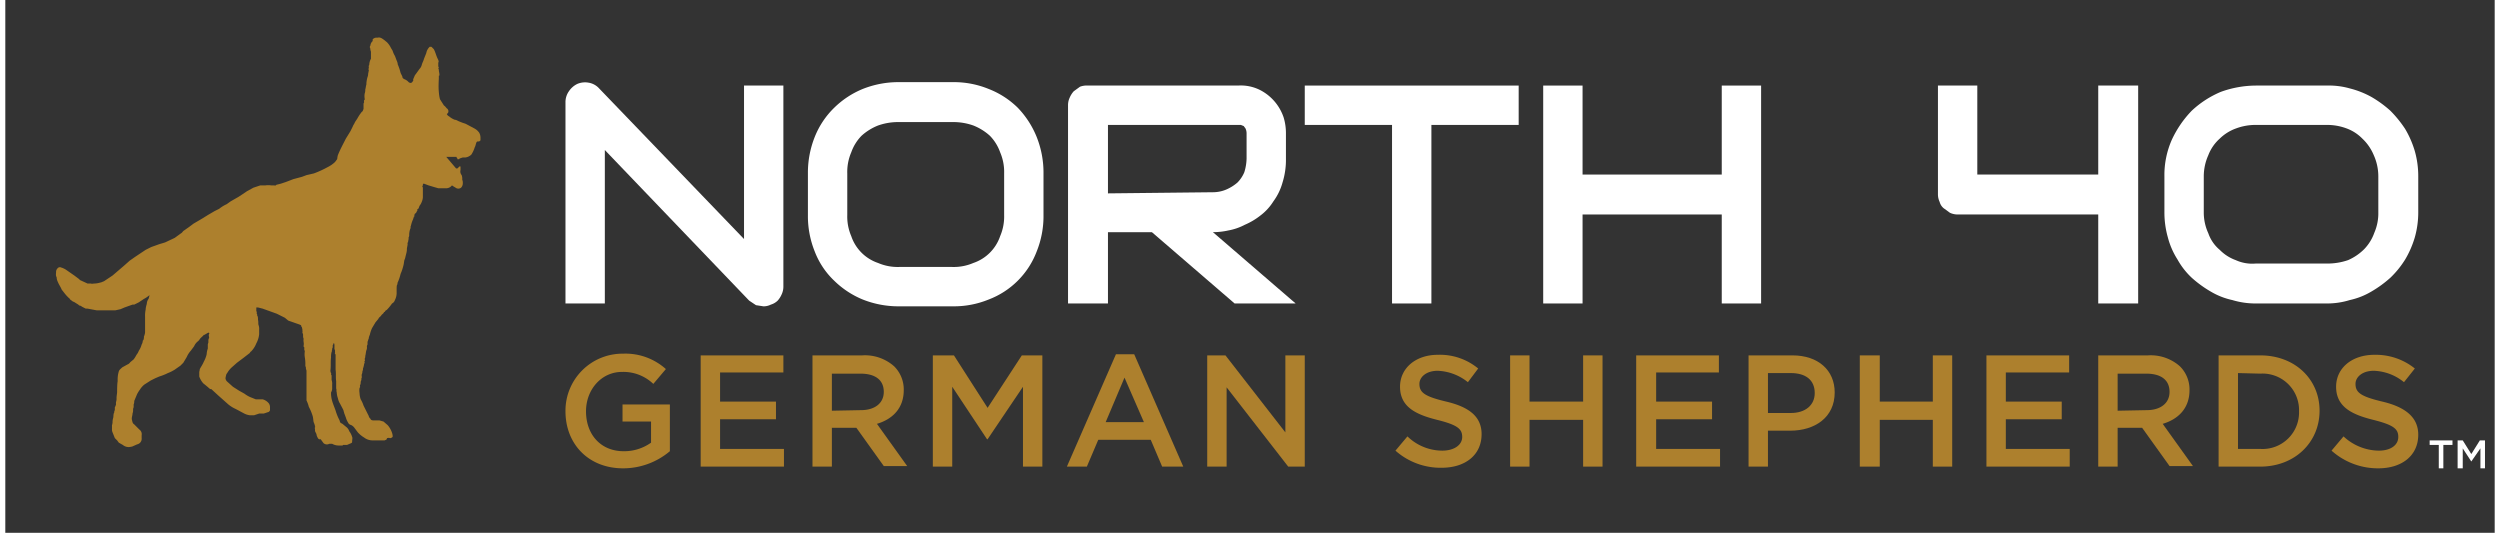
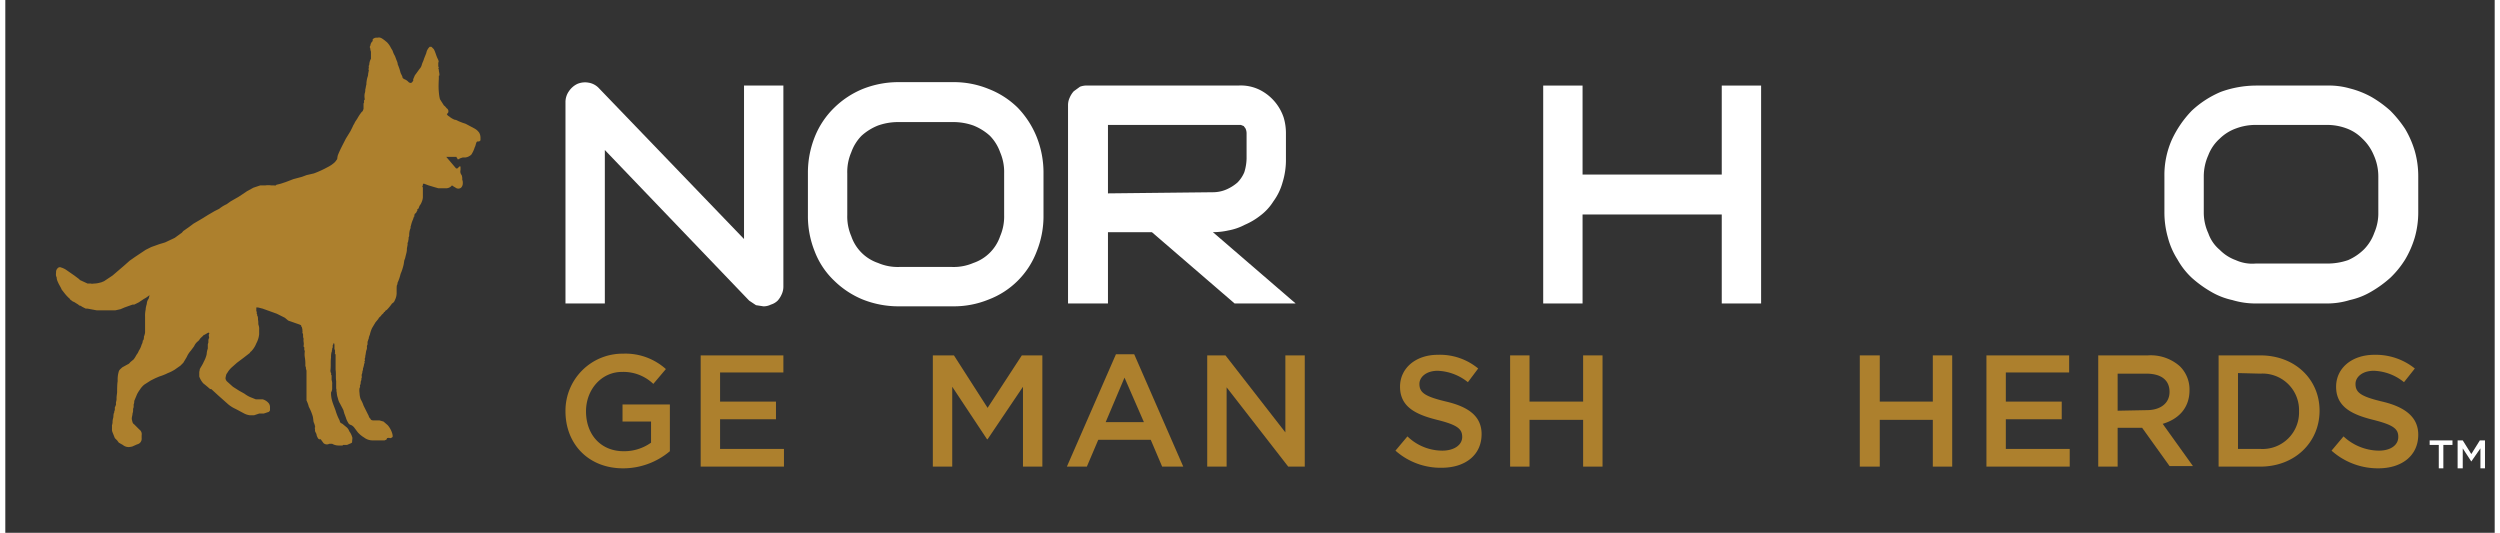
<svg xmlns="http://www.w3.org/2000/svg" id="outlines" width="6.1in" height="1.3in" viewBox="0 0 436.4 93.4">
  <rect x="0" y="0" width="436.4" height="93.4" fill="#333333" stroke="none" />
  <title>logo-white</title>
  <path d="M129.5,41.9,104.1,15.5a3.2,3.2,0,0,0-1.8-1,3.5,3.5,0,0,0-2,.2A3.7,3.7,0,0,0,98.8,16a3.3,3.3,0,0,0-.6,1.9V53.2h6.9V26.3l25.3,26.4,1.2.8,1.3.2a2.8,2.8,0,0,0,1.3-.3,2.9,2.9,0,0,0,1.2-.7,4.1,4.1,0,0,0,.7-1.1,3.2,3.2,0,0,0,.3-1.4V15h-6.9Z" style="fill:#fff" />
  <path d="M177.5,18.9a15,15,0,0,0-5.1-3.3,16.1,16.1,0,0,0-6.3-1.2h-9.4a16.9,16.9,0,0,0-6.4,1.2,15.6,15.6,0,0,0-5,3.3,14.7,14.7,0,0,0-3.4,5.1,16.9,16.9,0,0,0-1.2,6.4v7.3a16.6,16.6,0,0,0,1.2,6.4,13.9,13.9,0,0,0,3.4,5.1,15.6,15.6,0,0,0,5,3.3,16.9,16.9,0,0,0,6.4,1.2h9.4a16.1,16.1,0,0,0,6.3-1.2,14.5,14.5,0,0,0,8.4-8.4,16.6,16.6,0,0,0,1.2-6.4V30.4a16.9,16.9,0,0,0-1.2-6.4A16,16,0,0,0,177.5,18.9Zm-2.4,18.8a8.7,8.7,0,0,1-.7,3.7,7.5,7.5,0,0,1-4.7,4.7,8.7,8.7,0,0,1-3.7.7h-9.3a8.7,8.7,0,0,1-3.7-.7,7.5,7.5,0,0,1-4.7-4.7,8.7,8.7,0,0,1-.7-3.7V30.4a8.7,8.7,0,0,1,.7-3.7,7.9,7.9,0,0,1,1.8-2.9A9.5,9.5,0,0,1,153,22a10.6,10.6,0,0,1,3.7-.6h9.4a10.5,10.5,0,0,1,3.6.6,9.5,9.5,0,0,1,2.9,1.8,7.9,7.9,0,0,1,1.8,2.9,8.7,8.7,0,0,1,.7,3.7Z" style="fill:#fff" />
  <path d="M214.4,40.4a10,10,0,0,0,2.9-1,12,12,0,0,0,2.7-1.6,9.2,9.2,0,0,0,2.3-2.5,10.1,10.1,0,0,0,1.6-3.3,13.3,13.3,0,0,0,.6-4.2V23.4a9.5,9.5,0,0,0-.4-2.8,8.4,8.4,0,0,0-4.1-4.8,7.5,7.5,0,0,0-3.9-.8H189.8a3.4,3.4,0,0,0-1.4.2l-1.1.8a4.1,4.1,0,0,0-.7,1.1,3.1,3.1,0,0,0-.3,1.3V53.2h7V40.7H201l14.5,12.5h10.7L211.7,40.7A12.4,12.4,0,0,0,214.4,40.4Zm-21.1-6.5v-12h23.3l.5.2.3.4a2,2,0,0,1,.2.9v4.4a8.6,8.6,0,0,1-.4,2.4A5.7,5.7,0,0,1,216,32a7.6,7.6,0,0,1-1.9,1.2,6,6,0,0,1-2.4.5Z" style="fill:#fff" />
-   <polygon points="227.8 21.9 243.1 21.9 243.1 53.2 250 53.2 250 21.9 265.3 21.9 265.3 15 227.8 15 227.8 21.9" style="fill:#fff" />
  <polygon points="300.9 30.6 276.5 30.6 276.5 15 269.6 15 269.6 53.2 276.5 53.2 276.5 37.6 300.9 37.6 300.9 53.2 307.8 53.2 307.8 15 300.9 15 300.9 30.6" style="fill:#fff" />
-   <path d="M366.9,30.6H345.7V15h-6.9V34.1a3.1,3.1,0,0,0,.3,1.3,2.1,2.1,0,0,0,.7,1.1l1.1.8a3.2,3.2,0,0,0,1.4.3h24.6V53.2h7V15h-7Z" style="fill:#fff" />
  <path d="M422.4,26.5a17.1,17.1,0,0,0-1.7-3.9,20.2,20.2,0,0,0-2.6-3.2,19.9,19.9,0,0,0-3.3-2.4,15.8,15.8,0,0,0-3.8-1.5,13.3,13.3,0,0,0-4-.5H394.5a18.3,18.3,0,0,0-6.1,1.1,17.2,17.2,0,0,0-5.1,3.3,18.5,18.5,0,0,0-3.5,5.1,15.3,15.3,0,0,0-1.3,6.4v6.3a16.1,16.1,0,0,0,.6,4.4,13.6,13.6,0,0,0,1.7,3.9,13.1,13.1,0,0,0,2.5,3.2,19.9,19.9,0,0,0,3.3,2.4,12.6,12.6,0,0,0,3.8,1.5,14,14,0,0,0,4.1.6H407a13.4,13.4,0,0,0,4-.6,12.6,12.6,0,0,0,3.8-1.5,19.9,19.9,0,0,0,3.3-2.4,16.5,16.5,0,0,0,2.6-3.2,17.1,17.1,0,0,0,1.7-3.9,16.1,16.1,0,0,0,.6-4.4V30.9A16.1,16.1,0,0,0,422.4,26.5ZM416,37.2a8.6,8.6,0,0,1-.7,3.6,7.9,7.9,0,0,1-1.8,2.9,9.2,9.2,0,0,1-2.8,1.9,11,11,0,0,1-3.7.6H394.5a7,7,0,0,1-3.5-.6,7.5,7.5,0,0,1-2.8-1.8,6.6,6.6,0,0,1-2-2.9,8.7,8.7,0,0,1-.8-3.7V30.9a9.1,9.1,0,0,1,.8-3.7,7.5,7.5,0,0,1,2-2.9,7.9,7.9,0,0,1,2.9-1.8,9.7,9.7,0,0,1,3.4-.6H407a9.7,9.7,0,0,1,3.4.6,7.5,7.5,0,0,1,2.8,1.8,8.4,8.4,0,0,1,2,2.9,9.1,9.1,0,0,1,.8,3.7Z" style="fill:#fff" />
  <path d="M98.2,72.1h0a10,10,0,0,1,10.1-10.1,10.6,10.6,0,0,1,7.5,2.7l-2.2,2.6a7.6,7.6,0,0,0-5.5-2.1c-3.6,0-6.3,3.1-6.3,6.9h0c0,4.1,2.6,7,6.6,7a8.1,8.1,0,0,0,4.8-1.5V73.9h-5v-3h8.3v8.2a12.7,12.7,0,0,1-8.2,3C102.2,82.1,98.2,77.8,98.2,72.1Z" style="fill:#ad802d" />
  <path d="M121.9,62.3h14.5v3H125.3v5.1h9.8v3.1h-9.8v5.2h11.2v3.1H121.9Z" style="fill:#ad802d" />
-   <path d="M141.5,62.3h8.7a7.7,7.7,0,0,1,5.6,1.9,5.7,5.7,0,0,1,1.7,4.2h0c0,3.2-2,5.1-4.7,5.9l5.3,7.4H154L149.2,75h-4.3v6.8h-3.4Zm8.5,9.6c2.4,0,4-1.2,4-3.2h0c0-2.1-1.5-3.2-4.1-3.2h-5v6.5Z" style="fill:#ad802d" />
  <path d="M162.6,62.3h3.7l5.9,9.2,6-9.2h3.6V81.8h-3.4v-14L172.2,77h-.1L166,67.8v14h-3.4Z" style="fill:#ad802d" />
  <path d="M194.7,62.1h3.2l8.6,19.7h-3.7l-2-4.7h-9.2l-2,4.7h-3.5ZM199.6,74l-3.4-7.8L192.9,74Z" style="fill:#ad802d" />
  <path d="M210.7,62.3h3.2l10.5,13.5V62.3h3.4V81.8h-2.9L214.1,67.9V81.8h-3.4Z" style="fill:#ad802d" />
  <path d="M243.7,79l2.1-2.5a8.8,8.8,0,0,0,6.1,2.5c2.1,0,3.5-1,3.5-2.4h0c0-1.4-.8-2.1-4.4-3s-6.5-2.2-6.5-5.8h0c0-3.3,2.8-5.6,6.6-5.6a10.5,10.5,0,0,1,7.1,2.4L256.4,67a9,9,0,0,0-5.3-2c-2,0-3.2,1.1-3.2,2.3h0c0,1.5.9,2.2,4.7,3.1s6.2,2.5,6.2,5.7h0c0,3.7-2.9,5.9-7,5.9A11.9,11.9,0,0,1,243.7,79Z" style="fill:#ad802d" />
  <path d="M263.8,62.3h3.4v8.1h9.4V62.3H280V81.8h-3.4V73.6h-9.4v8.2h-3.4Z" style="fill:#ad802d" />
-   <path d="M285.9,62.3h14.5v3h-11v5.1h9.8v3.1h-9.8v5.2h11.2v3.1H285.9Z" style="fill:#ad802d" />
-   <path d="M305.6,62.3h7.7c4.5,0,7.4,2.6,7.4,6.5h0c0,4.4-3.5,6.7-7.8,6.7H309v6.3h-3.4ZM313,72.4c2.6,0,4.2-1.4,4.2-3.5h0c0-2.3-1.6-3.5-4.2-3.5h-4v7Z" style="fill:#ad802d" />
  <path d="M325.1,62.3h3.5v8.1h9.3V62.3h3.4V81.8h-3.4V73.6h-9.3v8.2h-3.5Z" style="fill:#ad802d" />
  <path d="M347.3,62.3h14.5v3H350.7v5.1h9.8v3.1h-9.8v5.2h11.2v3.1H347.3Z" style="fill:#ad802d" />
  <path d="M366.9,62.3h8.7a7.7,7.7,0,0,1,5.6,1.9,5.7,5.7,0,0,1,1.7,4.2h0c0,3.2-2,5.1-4.7,5.9l5.3,7.4h-4.1L374.6,75h-4.3v6.8h-3.4Zm8.5,9.6c2.4,0,4-1.2,4-3.2h0c0-2.1-1.5-3.2-4.1-3.2h-5v6.5Z" style="fill:#ad802d" />
  <path d="M388,62.3h7.3c6.1,0,10.4,4.2,10.4,9.7h0c0,5.5-4.3,9.8-10.4,9.8H388Zm3.4,3.1V78.7h3.9a6.4,6.4,0,0,0,6.8-6.6h0a6.4,6.4,0,0,0-6.8-6.6Z" style="fill:#ad802d" />
  <path d="M407.8,79l2.1-2.5a9.2,9.2,0,0,0,6.2,2.5c2.1,0,3.4-1,3.4-2.4h0c0-1.4-.8-2.1-4.4-3s-6.5-2.2-6.5-5.8h0c0-3.3,2.8-5.6,6.7-5.6a10.9,10.9,0,0,1,7.1,2.4L420.5,67a8.8,8.8,0,0,0-5.3-2c-2,0-3.2,1.1-3.2,2.3h0c0,1.5.9,2.2,4.7,3.1S423,73,423,76.2h0c0,3.7-2.9,5.9-7,5.9A12.2,12.2,0,0,1,407.8,79Z" style="fill:#ad802d" />
  <path d="M426.6,78H425v-.8h4V78h-1.6v4.1h-.8Z" style="fill:#fff" />
  <path d="M429.9,77.2h.9l1.5,2.4,1.5-2.4h.9v4.9h-.8V78.6l-1.6,2.3h0l-1.5-2.3v3.5h-.9Z" style="fill:#fff" />
  <path d="M57.6,60.1c-.1.2-.1.3-.2.4v.4a.6.6,0,0,0-.1.4c-.1.2,0,.3-.1.4h0a3.4,3.4,0,0,0-.1,1c-.1.7,0,1.5-.1,2.2a.9.9,0,0,0,.1.5c.1.1-.1.2.1.4h0v.8a1.9,1.9,0,0,1,.1.8v.8a1.4,1.4,0,0,1-.2.6v.3a5,5,0,0,0,.2,1.2c.2.7.5,1.3.7,2a10.4,10.4,0,0,0,.4,1l.2.4c.1.4.1.4.5.6l.6.5a1.6,1.6,0,0,1,.6.8,3.1,3.1,0,0,1,.5,1c.1.2,0,.5,0,.8s-.1.2-.2.3l-.7.3h-.7c0,.1-.1.1-.2.1h-.6a2.3,2.3,0,0,1-1.1-.3h-.5a.9.9,0,0,1-1-.1l-.3-.4-.2-.3L55,77c-.2-.1-.3-.4-.4-.6a1.4,1.4,0,0,0-.2-.6.7.7,0,0,1-.1-.5c0-.1-.1-.3,0-.4s0-.1,0-.1-.1-.2,0-.3h0c-.2-.1-.1-.3-.2-.4s-.1-.7-.2-1.1a8.7,8.7,0,0,0-.7-1.7,4.9,4.9,0,0,0-.4-1.1V65c0-.1-.1-.3-.1-.4s0-.3-.1-.4V64a6.6,6.6,0,0,0-.1-1.4,3.4,3.4,0,0,1,0-1c0-.1-.1-.3-.1-.4s.1-.3-.1-.4v-.3c.1-.3-.1-.7,0-1.1a1.3,1.3,0,0,1-.1-.6c0-.2,0-.3-.1-.4s.1-.2,0-.3,0-.1,0-.2a4.3,4.3,0,0,0-.1-.5.1.1,0,0,0-.1-.1c0-.3-.1-.3-.3-.4l-2-.7-.6-.5-.8-.4-.6-.3-2.5-.9-.8-.2H44v.5a.4.4,0,0,0,.1.3c0,.1-.1.2,0,.3s0,.3.1.4.1.5.1.7h0c.1.3,0,.6.1.9a1.9,1.9,0,0,1,.1.8v.8a4.3,4.3,0,0,1-.5,1.6,4.2,4.2,0,0,1-.9,1.4c-.2.1-.2.3-.4.4l-.9.7-1.2.9-.9.8a3.9,3.9,0,0,0-.8,1,.8.8,0,0,0-.2.4,4.3,4.3,0,0,0-.1.5.9.9,0,0,0,.3.6l1,.9,1.1.7.9.5a5.3,5.3,0,0,0,1,.6l1,.4h1.2a2.1,2.1,0,0,1,1,.6,1.1,1.1,0,0,1,.3.8v.5c0,.1-.1.2-.2.3l-.9.3h-.8l-.9.3h-.7a2.9,2.9,0,0,1-1-.3l-1.5-.8a5.7,5.7,0,0,1-1.3-.8l-.9-.8-.9-.8-1.2-1.1h-.2l-.7-.6-.5-.4a3.7,3.7,0,0,1-.7-1.2v-.8a4.3,4.3,0,0,0,.1-.5c.2-.4.5-.8.7-1.3a5,5,0,0,0,.5-1.3,3.6,3.6,0,0,1,.2-1v-.7c0-.1.1-.3.1-.4v-.5c.1,0,0-.1.1-.2s-.1-.5,0-.7.1-.2-.1-.3l-.7.4h-.1c-.2.3-.6.5-.8.9l-.2.2a2.2,2.2,0,0,0-.7.9l-.6.8a4.1,4.1,0,0,0-.7,1.1l-.6,1-.5.5-1,.7a6.7,6.7,0,0,1-1.2.6,9.4,9.4,0,0,1-1.5.6l-.7.3-.8.4-1.1.7a3.4,3.4,0,0,0-.8.9,5.6,5.6,0,0,0-.5.8l-.5,1.2a1.3,1.3,0,0,1-.1.6v.5a.8.8,0,0,0-.1.4,1.7,1.7,0,0,1-.1.7h0c0,.4-.2.7-.1,1.1s.1.6.4.8l.9.9a1,1,0,0,1,.4,1v.5a1,1,0,0,1-.8,1.1l-.9.4h-.1a1.6,1.6,0,0,1-1.5-.3l-.7-.4-.3-.4-.4-.4-.4-1a1.3,1.3,0,0,1-.1-.6V74.5c.1-.1,0-.2.1-.3h0a2.8,2.8,0,0,1,.1-.9c.1-.3,0-.7.2-1a.6.6,0,0,1,.1-.4v-.5c.1-.1.1-.3.2-.4v-.5a1.7,1.7,0,0,0,.1-.7c0-.4.1-.8.1-1.1s0-1.3.1-1.9a5,5,0,0,1,.2-1.7c.1-.3.4-.5.6-.7l.9-.5a1,1,0,0,0,.5-.4l.6-.5a5.6,5.6,0,0,0,.5-.8,2.5,2.5,0,0,0,.4-.7,3.7,3.7,0,0,0,.5-1.1,1.4,1.4,0,0,0,.2-.7c.2-.1.1-.2.2-.4V59a2.5,2.5,0,0,0,.2-.7V55.5a4.9,4.9,0,0,1,.1-1.2,3.6,3.6,0,0,1,.2-1,1.6,1.6,0,0,1,.3-.9c.1-.2.1-.4.2-.6h-.1a4.7,4.7,0,0,1-.9.6l-.9.6-.8.4h-.3l-1.4.5-.7.3-.9.2H16l-1.6-.3h-.3l-.6-.3-.3-.2a.5.5,0,0,1-.4-.2l-.8-.5h-.1l-.4-.3c-.2-.1-.2-.3-.4-.4a7.3,7.3,0,0,1-.8-.9l-.4-.5c-.2-.5-.5-.9-.7-1.4a1.9,1.9,0,0,1-.2-.8c-.2-.3-.1-.6-.1-1a.9.9,0,0,1,.3-.6.5.5,0,0,1,.6-.1,3.1,3.1,0,0,1,1,.5l1.3.9.8.6.2.2,1.3.6H15c.2.1.4,0,.7,0s.7-.1,1.1-.2l.5-.2,1.5-1,1.4-1.2.7-.6.9-.8,1-.7.6-.4,1.2-.8,1-.5,1.4-.5,1-.3,1.7-.8,1.1-.8c.2-.1.3-.3.4-.4l1-.7.8-.6,1.2-.7.5-.3.8-.5,1.2-.7.4-.2.4-.2a5.7,5.7,0,0,1,1.3-.8l.7-.5,1.4-.8,1.5-1,1.1-.6,1.2-.4h.9a3.3,3.3,0,0,1,1,0h.5c.1,0,.3.1.4-.1l.8-.2.9-.3,1.3-.5L52,31l.8-.3,1.3-.3a17.5,17.5,0,0,0,2.4-1.1,5.1,5.1,0,0,0,1.3-.9l.3-.4a.4.4,0,0,0,.1-.3,4.3,4.3,0,0,1,.1-.5c.4-1,.9-1.9,1.4-2.9l.8-1.3.4-.8c.1-.3.3-.5.4-.8l.4-.6a8.3,8.3,0,0,1,.8-1.2c.2-.1.2-.3.3-.5v-.9c0-.1.1-.2.1-.3s-.1-.3.1-.4v-.2a2.7,2.7,0,0,1,0-.9,1.7,1.7,0,0,0,.1-.7c.1-.3.1-.6.2-.9v-.2a5.2,5.2,0,0,1,.2-1.1,1.3,1.3,0,0,0,.1-.6c.1-.1,0-.2.1-.4s-.1-.3,0-.5-.1-.4.1-.6a2.3,2.3,0,0,1,.3-1.1h0V9.1c0-.1-.1-.3-.1-.4a.8.8,0,0,0-.1-.4A.4.4,0,0,1,64,8h0a1.2,1.2,0,0,1,.4-.8V6.9a.9.9,0,0,1,.7-.3h.2c.4-.1.7.1,1.1.4l.5.4a3.6,3.6,0,0,1,.7,1l.3.5a3.6,3.6,0,0,0,.4.9l.3.8a1.9,1.9,0,0,1,.2.7,8.8,8.8,0,0,1,.5,1.5l.3.6c0,.3.2.4.4.5a1.8,1.8,0,0,1,.7.5c.3.2.5.2.7-.1s.1-.2.1-.4l.3-.7.3-.4.5-.7a1.6,1.6,0,0,0,.4-.7c.1-.4.3-.7.4-1.1l.4-1a2,2,0,0,1,.6-1.1h.3l.4.4c.3.5.4,1.1.7,1.7s.1.5.1.8v.6a.1.1,0,0,1,0,.2c0,.1.1.2.1.4s.1.5.1.8-.1.1-.1.2,0,.3,0,.4-.1,1.6,0,2.4a6.9,6.9,0,0,0,.2,1.3l.7,1.1c.2.1.3.3.5.5a.6.6,0,0,1,.2.8l-.2.2a.8.8,0,0,0,.4.4,3.3,3.3,0,0,0,1,.6c.3,0,.5.2.8.3l.5.2.6.2,1.5.8a2.4,2.4,0,0,1,.9.8,1.9,1.9,0,0,1,.2.8v.5c-.2.2-.2.2-.5.2s-.3.7-.5,1a5.2,5.2,0,0,1-.6,1.3,1.9,1.9,0,0,1-1,.5h-.5l-.6.2c0,.1,0,.1-.1.1s-.2.1-.2,0-.2-.2-.2-.4H77.3L79,29.5c.2.1.3,0,.4-.1s.2-.3.4-.2v.6a1,1,0,0,0,.2.9,1.9,1.9,0,0,1,.1.8,1.3,1.3,0,0,1,.1.6,1.1,1.1,0,0,1-.3.8.8.8,0,0,1-.8.1l-.5-.3-.3-.2a1.3,1.3,0,0,1-.9.5H75.9l-.7-.2-1-.3-.8-.3c-.1,0-.2,0-.2.2s-.1.2-.1.3a.4.4,0,0,1,.1.3v1.6a2.4,2.4,0,0,1-.2.8,2.5,2.5,0,0,1-.4.7c0,.1-.1.2-.1.3s-.1.2-.3.3a.1.1,0,0,0,.1.1c-.2.2-.2.5-.4.6s-.2.4-.2.6h-.1c0,.2-.1.3-.1.4a5.6,5.6,0,0,0-.4,1.2c-.1.1,0,.3-.1.5s-.2.7-.2,1.1a.6.6,0,0,1-.1.4v.2c0,.2-.1.5-.1.7a.1.1,0,0,0-.1.1c.1.3-.1.7-.1,1.1s-.1.7-.2,1.1-.1.5-.2.7-.1.6-.2,1a8.8,8.8,0,0,1-.5,1.5,8.8,8.8,0,0,1-.5,1.5c-.1.1,0,.3-.1.4s-.1.6-.1.8v.7a2.7,2.7,0,0,1-.3,1.2,1,1,0,0,1-.5.6,8.7,8.7,0,0,1-.9,1.1l-.3.2a.2.2,0,0,1-.2.2c-.1.3-.4.4-.5.6s-.4.3-.5.6l-.5.6-.6,1a5.6,5.6,0,0,0-.4,1.2,1.9,1.9,0,0,0-.2.7c-.1.1-.1.4-.2.5v.5a.7.7,0,0,0-.1.5,1.1,1.1,0,0,1-.1.5c-.1.3-.1.7-.2,1h0a.9.9,0,0,1-.1.5c0,.1.1.3,0,.4s0,.2,0,.3-.1.1-.1.2-.1.6-.2.8a.9.9,0,0,1-.1.5,1.1,1.1,0,0,1-.1.5c-.1.3.1.5-.1.8h0c.1.2-.1.4-.1.6s0,.3-.1.5.1.3-.1.5a2.7,2.7,0,0,0,0,.9,3.6,3.6,0,0,0,.2,1.1,5.4,5.4,0,0,1,.5,1.1h0l.9,1.8a.9.9,0,0,0,.3.5c.1.3.4.3.7.3h.9l.7.2.7.6a3.5,3.5,0,0,1,.6.9,3.2,3.2,0,0,1,.3.9v.3l-.3.2h-.2c-.2-.1-.3,0-.4,0h-.1c0,.3-.2.3-.4.4H64.3a2.4,2.4,0,0,1-1.4-.5,4.8,4.8,0,0,1-1.1-.9l-.6-.8a1.5,1.5,0,0,0-.6-.5.7.7,0,0,1-.5-.4,3.6,3.6,0,0,1-.4-.9l-.3-.8c0-.1-.1-.3-.1-.4s-.4-.8-.6-1.2a3,3,0,0,1-.4-1,3.6,3.6,0,0,1-.2-1c-.1-.3,0-.5-.1-.7V66.8c-.1-.6,0-1.3-.1-2V62.3a.4.4,0,0,0-.1-.3c-.1-.1.1-.2,0-.2v-.4a.6.6,0,0,1-.1-.4v-.4A.9.9,0,0,0,57.6,60.1Z" style="fill:#ad802d" />
</svg>